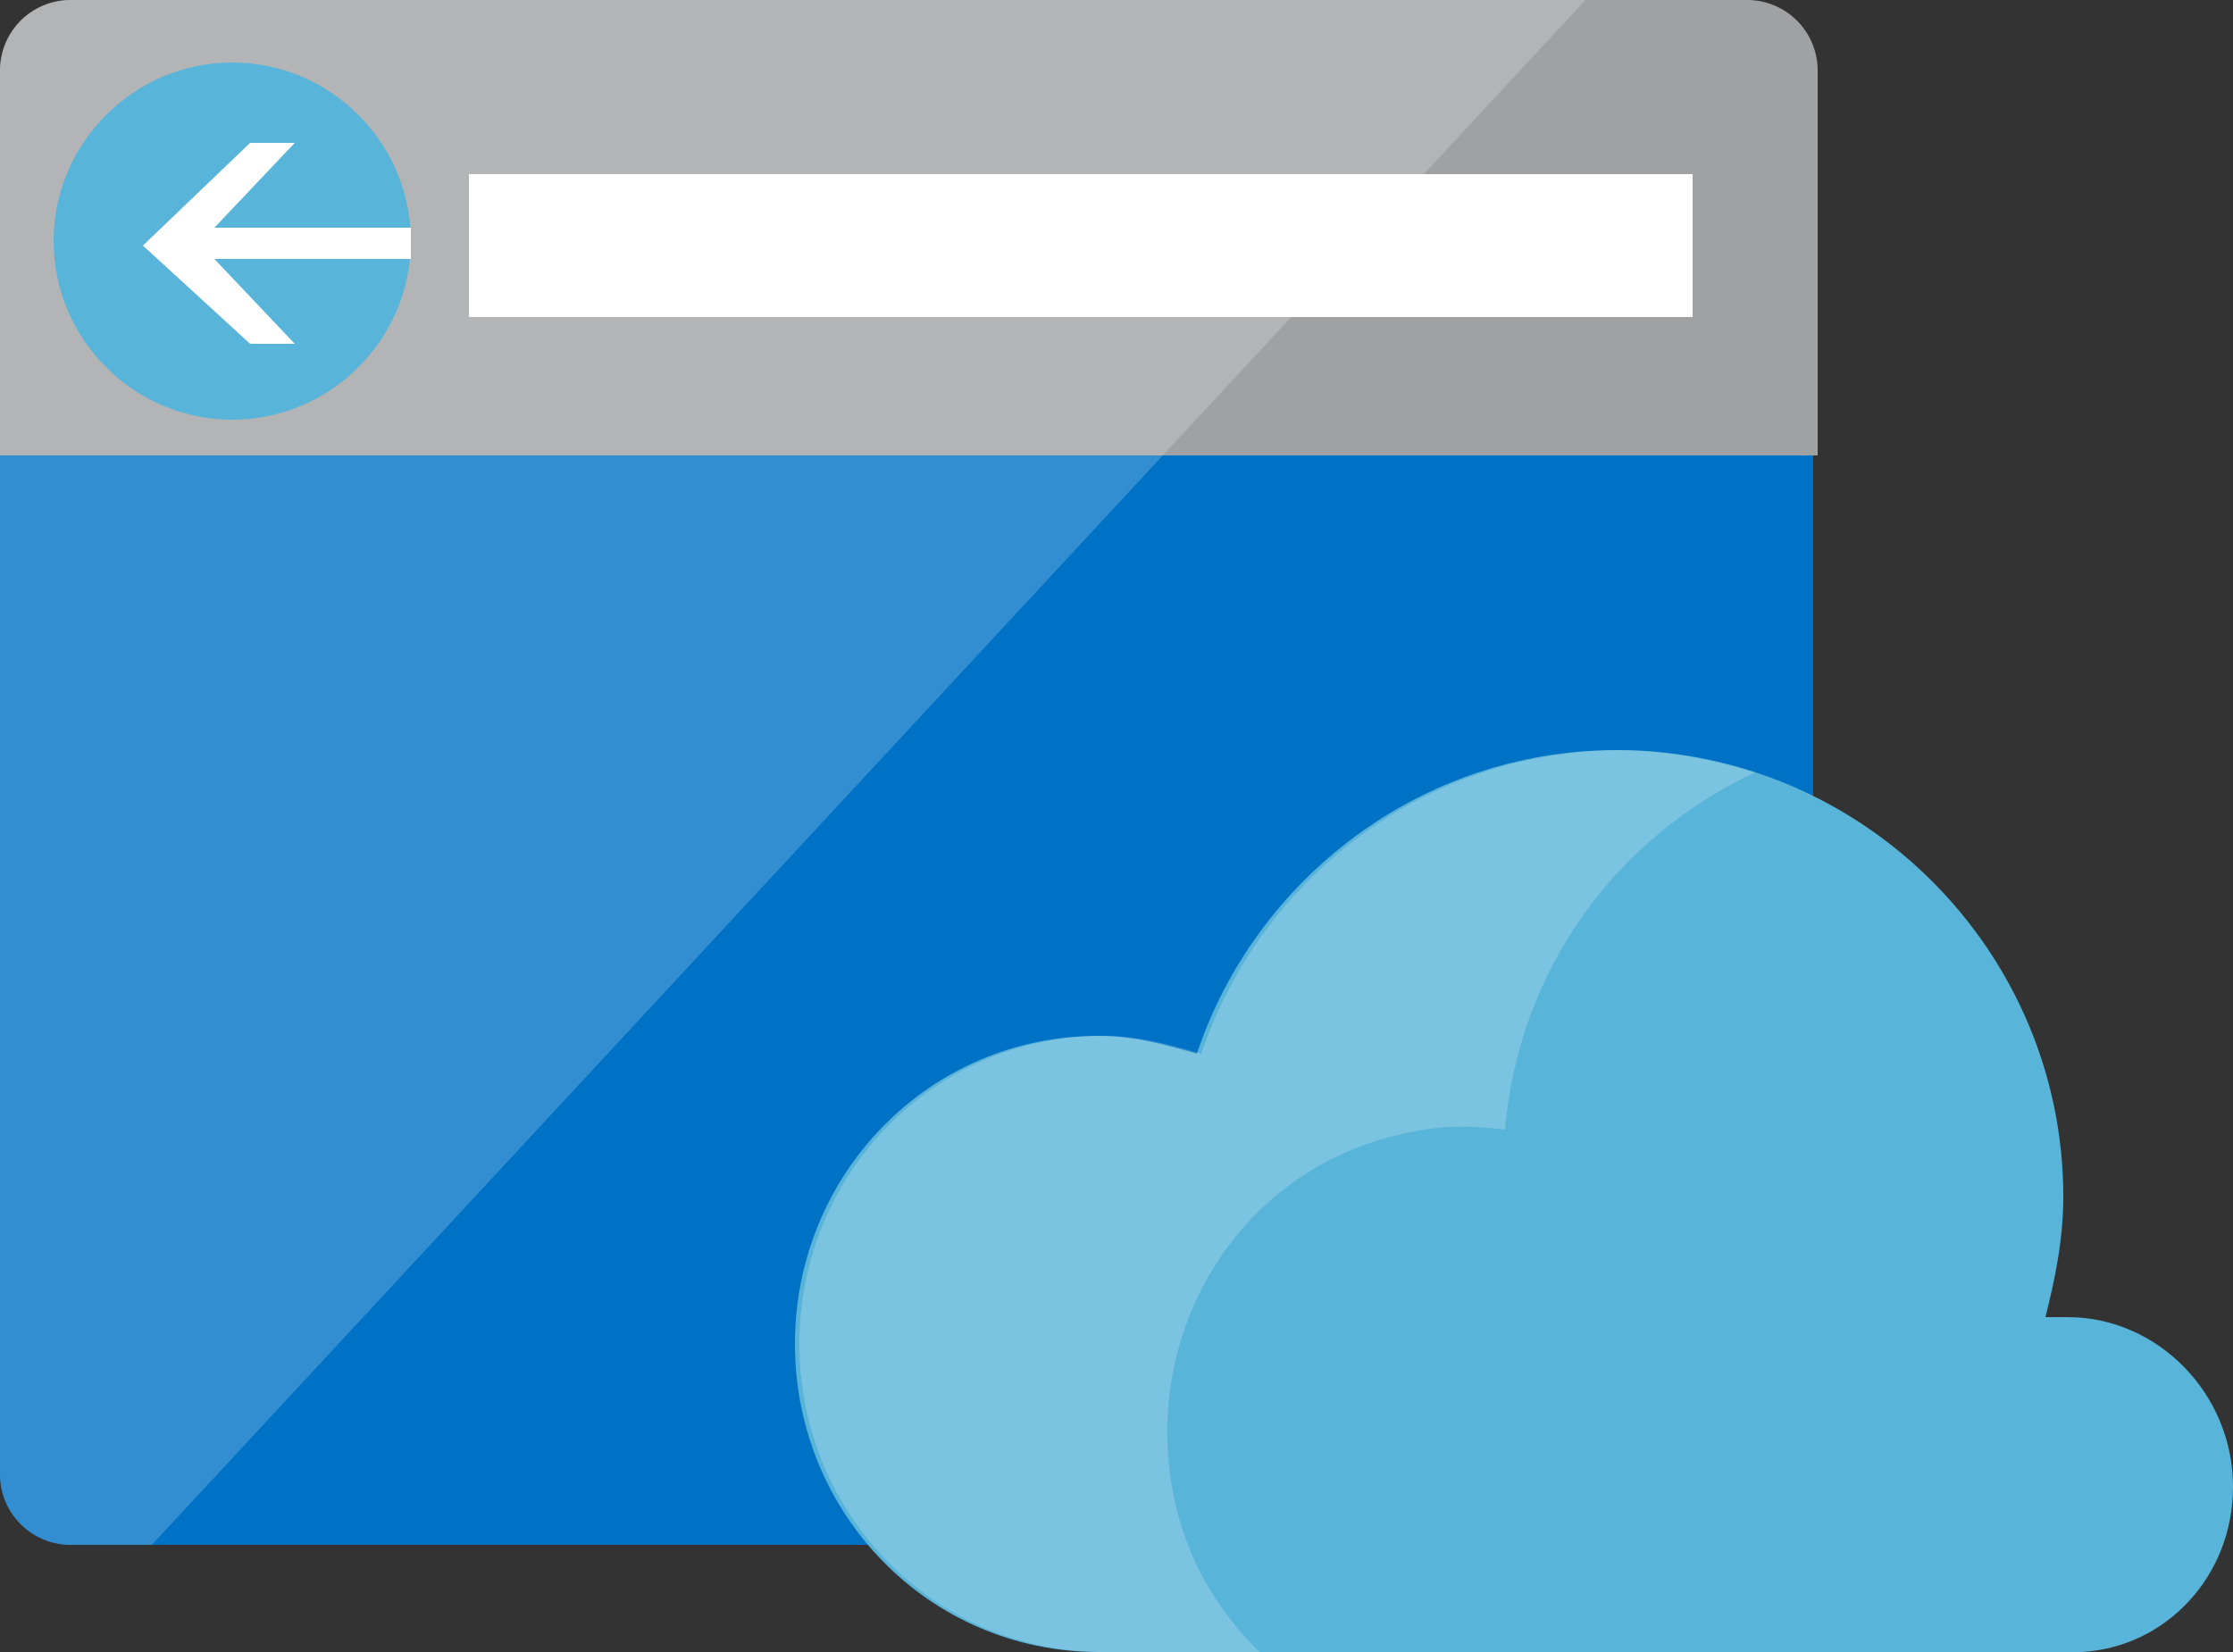
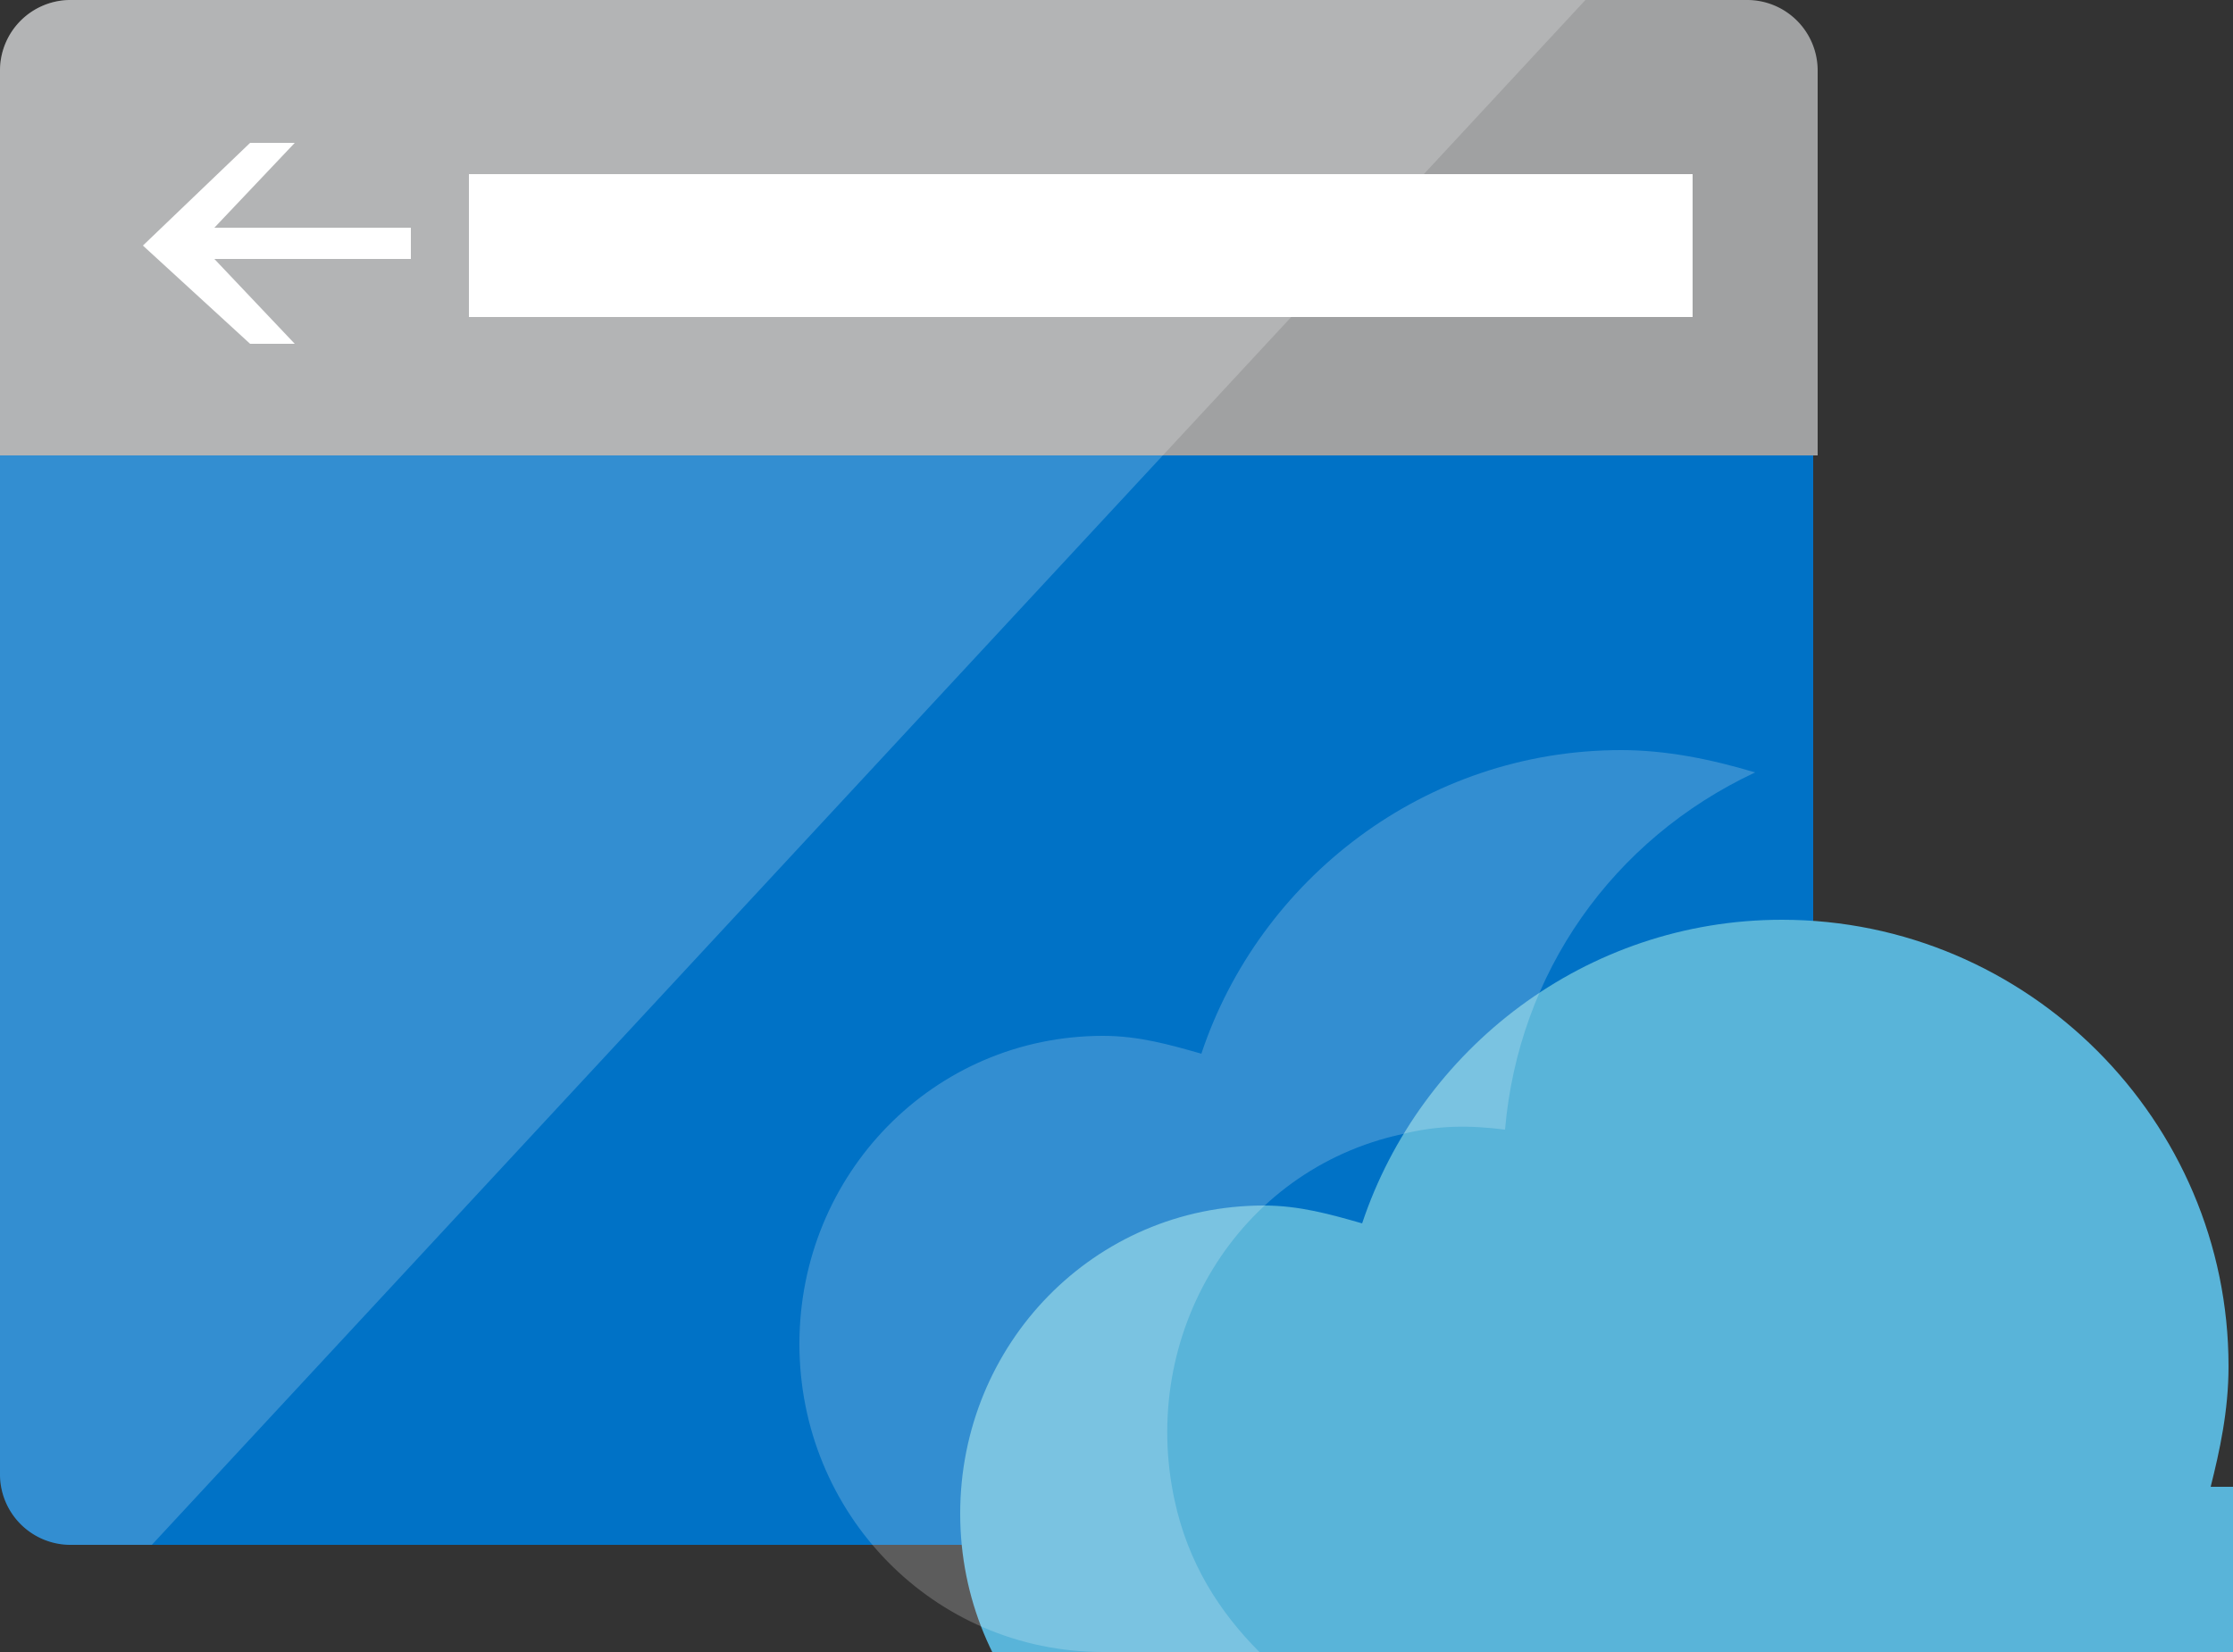
<svg xmlns="http://www.w3.org/2000/svg" width="50" height="37">
  <rect width="100%" height="100%" fill="#333333" stroke="none" />
  <path d="M0 33a1.58 1.58 0 0 0 1.6 1.6H39a1.58 1.58 0 0 0 1.6-1.6V7.5H0z" fill="#0072c6" />
  <path d="M39.1 0H1.6A1.58 1.58 0 0 0 0 1.6v8.6h40.7V1.6A1.58 1.58 0 0 0 39.1 0" fill="#a0a1a2" />
  <g fill="#fff">
    <path d="M1.6 0A1.58 1.58 0 0 0 0 1.6V33a1.58 1.58 0 0 0 1.6 1.6h1.8L35.5 0z" opacity=".2" />
    <path d="M10.5 3.9h27.4v3.2H10.5z" />
  </g>
-   <path d="M9.2 5.4c0 2.2-1.8 4-4 4s-4-1.8-4-4 1.8-4 4-4 4 1.8 4 4" fill="#59b4d9" />
  <path d="M5.6 7.7L3.2 5.5l2.4-2.3h1L4.8 5.1h4.4v.7H4.8l1.8 1.9z" fill="#fff" />
-   <path d="M50 33.3c0-2.1-1.7-3.8-3.7-3.8h-.5c.2-.8.4-1.7.4-2.7 0-5.5-4.5-10-10-10-4.4 0-8.1 2.9-9.4 6.8-.7-.2-1.4-.4-2.2-.4-3.8 0-6.8 3.1-6.8 6.9s3 6.9 6.8 6.9h22c1.9-.1 3.4-1.7 3.4-3.7" fill="#59b4d9" />
+   <path d="M50 33.3h-.5c.2-.8.4-1.7.4-2.7 0-5.5-4.5-10-10-10-4.4 0-8.1 2.9-9.4 6.8-.7-.2-1.4-.4-2.2-.4-3.8 0-6.8 3.1-6.8 6.9s3 6.9 6.8 6.9h22c1.9-.1 3.4-1.7 3.4-3.7" fill="#59b4d9" />
  <path d="M28.2 37c-.9-.9-1.6-2-1.9-3.4-.8-3.7 1.4-7.4 5.1-8.2.8-.2 1.5-.2 2.3-.1.3-3.5 2.4-6.5 5.6-8-1-.3-2-.5-3-.5-4.4 0-8.1 2.9-9.4 6.8-.7-.2-1.4-.4-2.2-.4-3.8 0-6.8 3.1-6.8 6.9s3 6.9 6.8 6.9z" opacity=".2" fill="#fff" />
</svg>